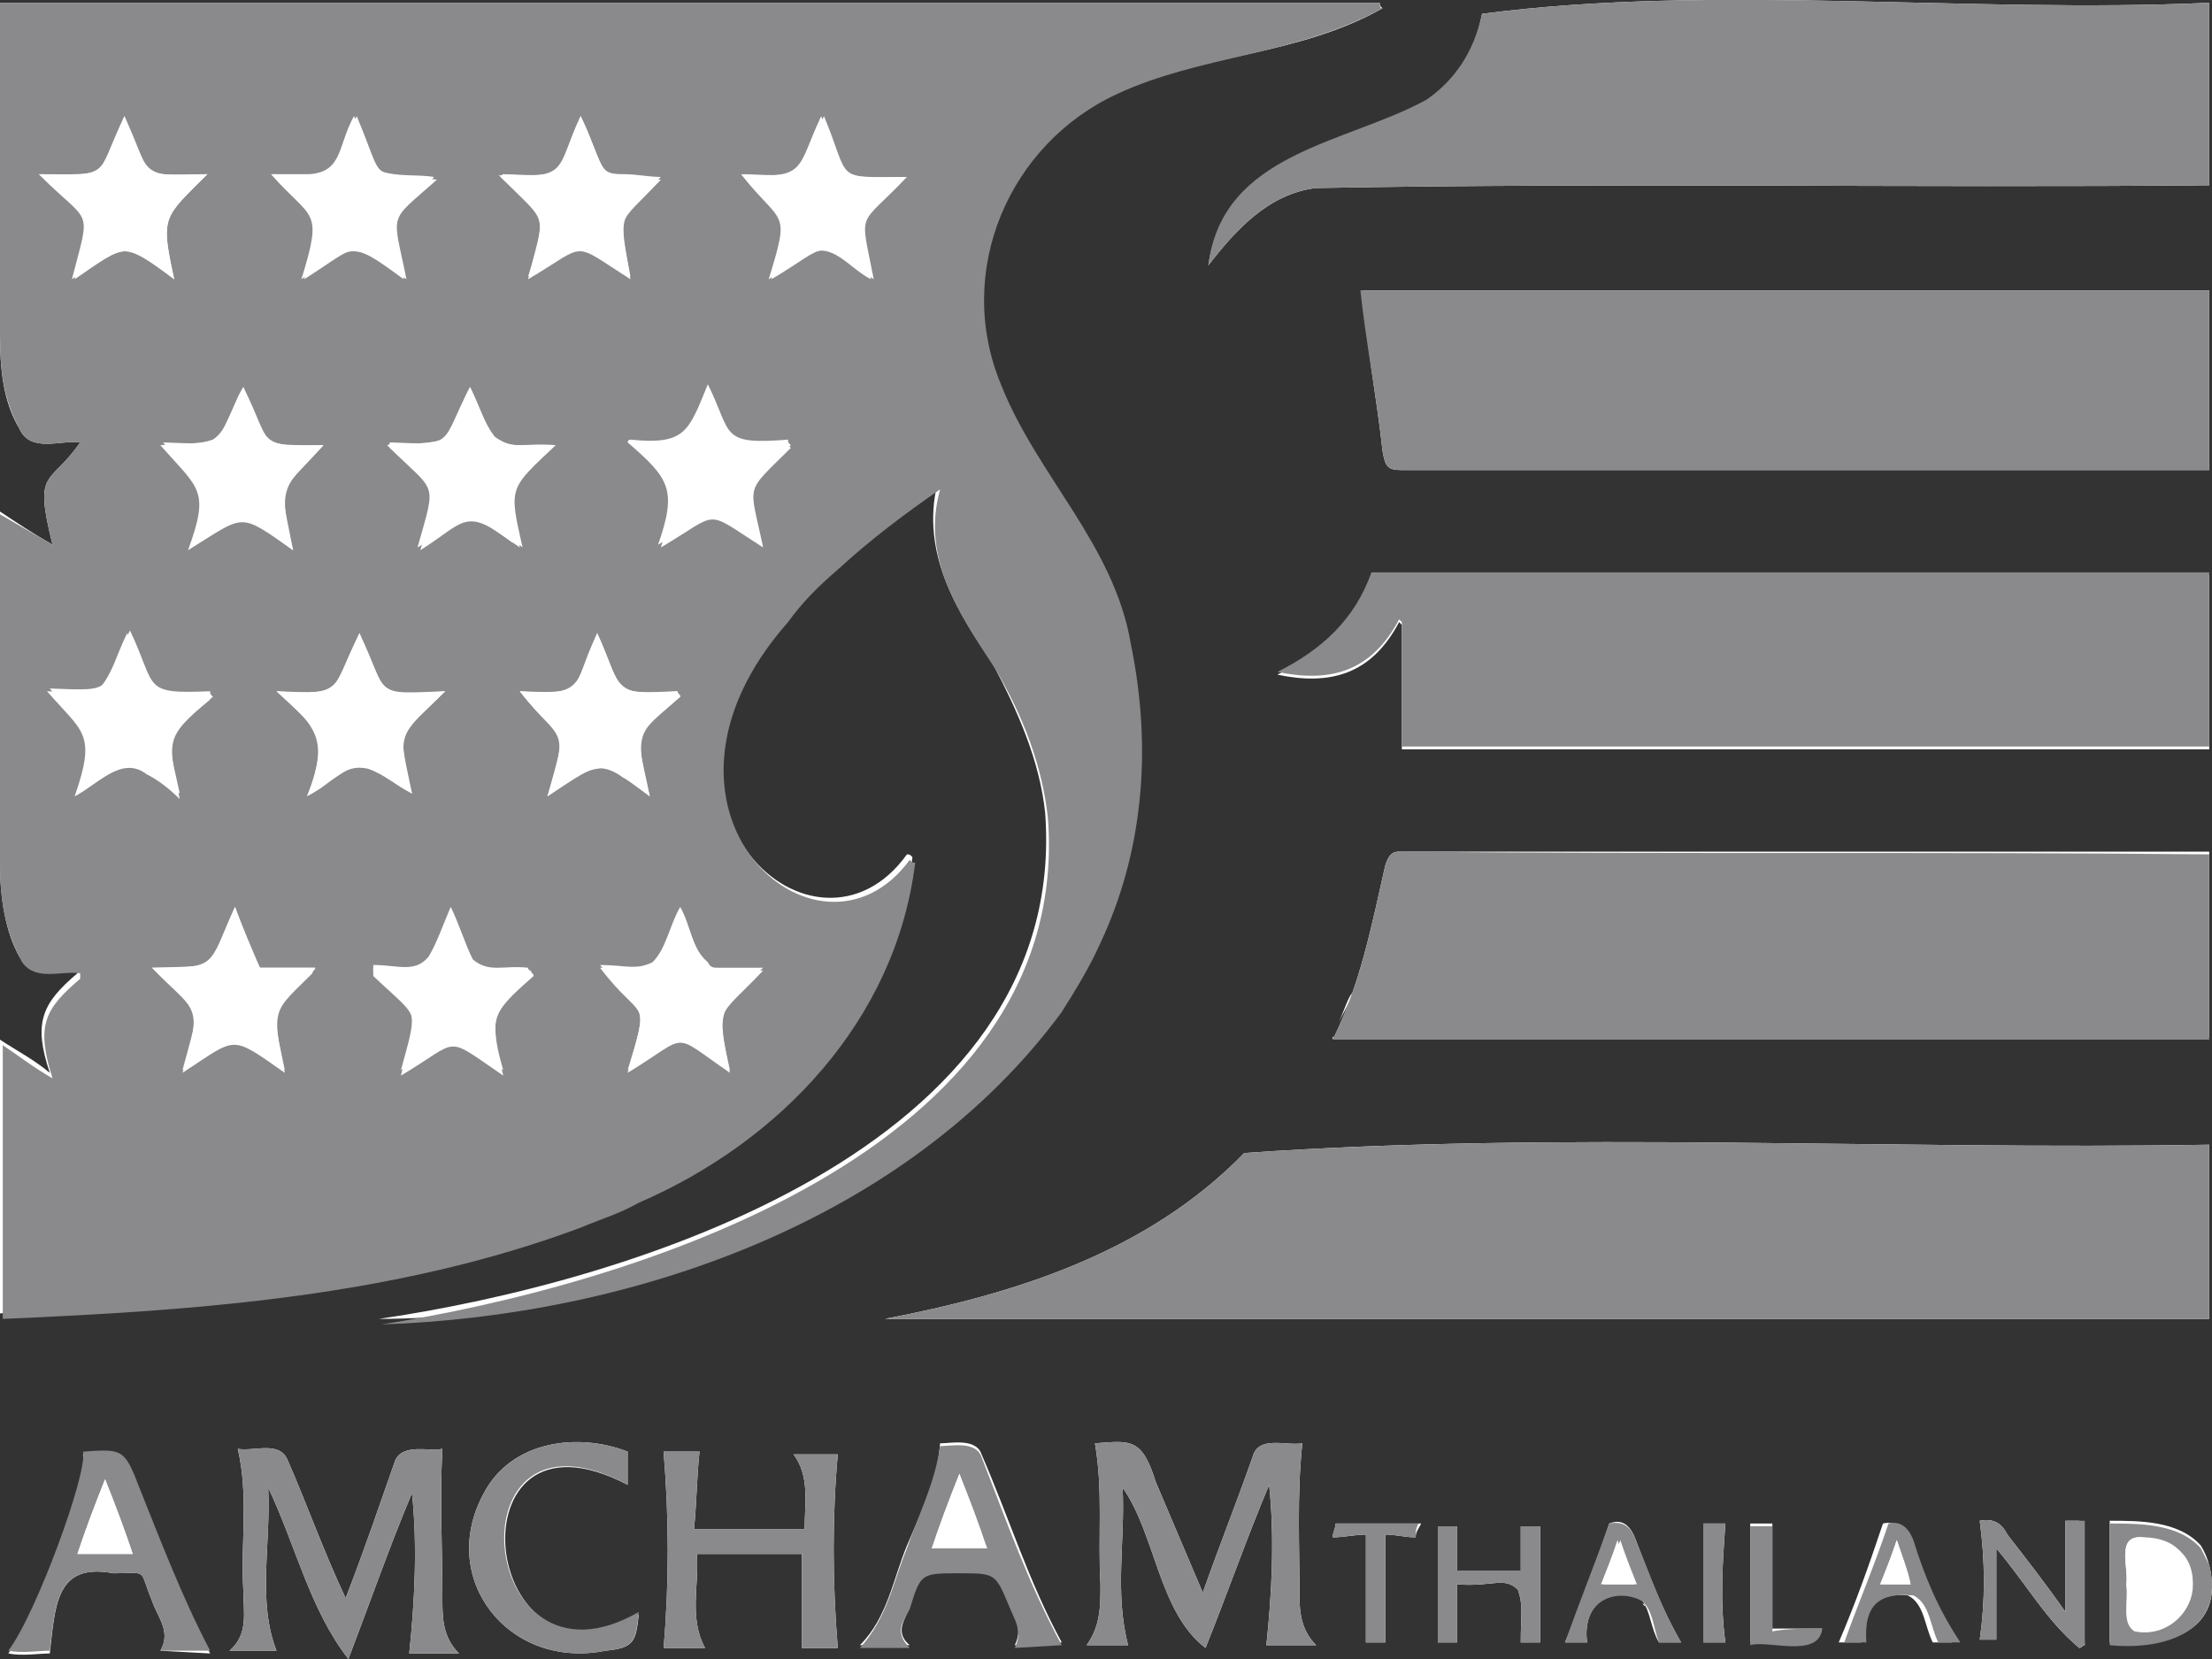
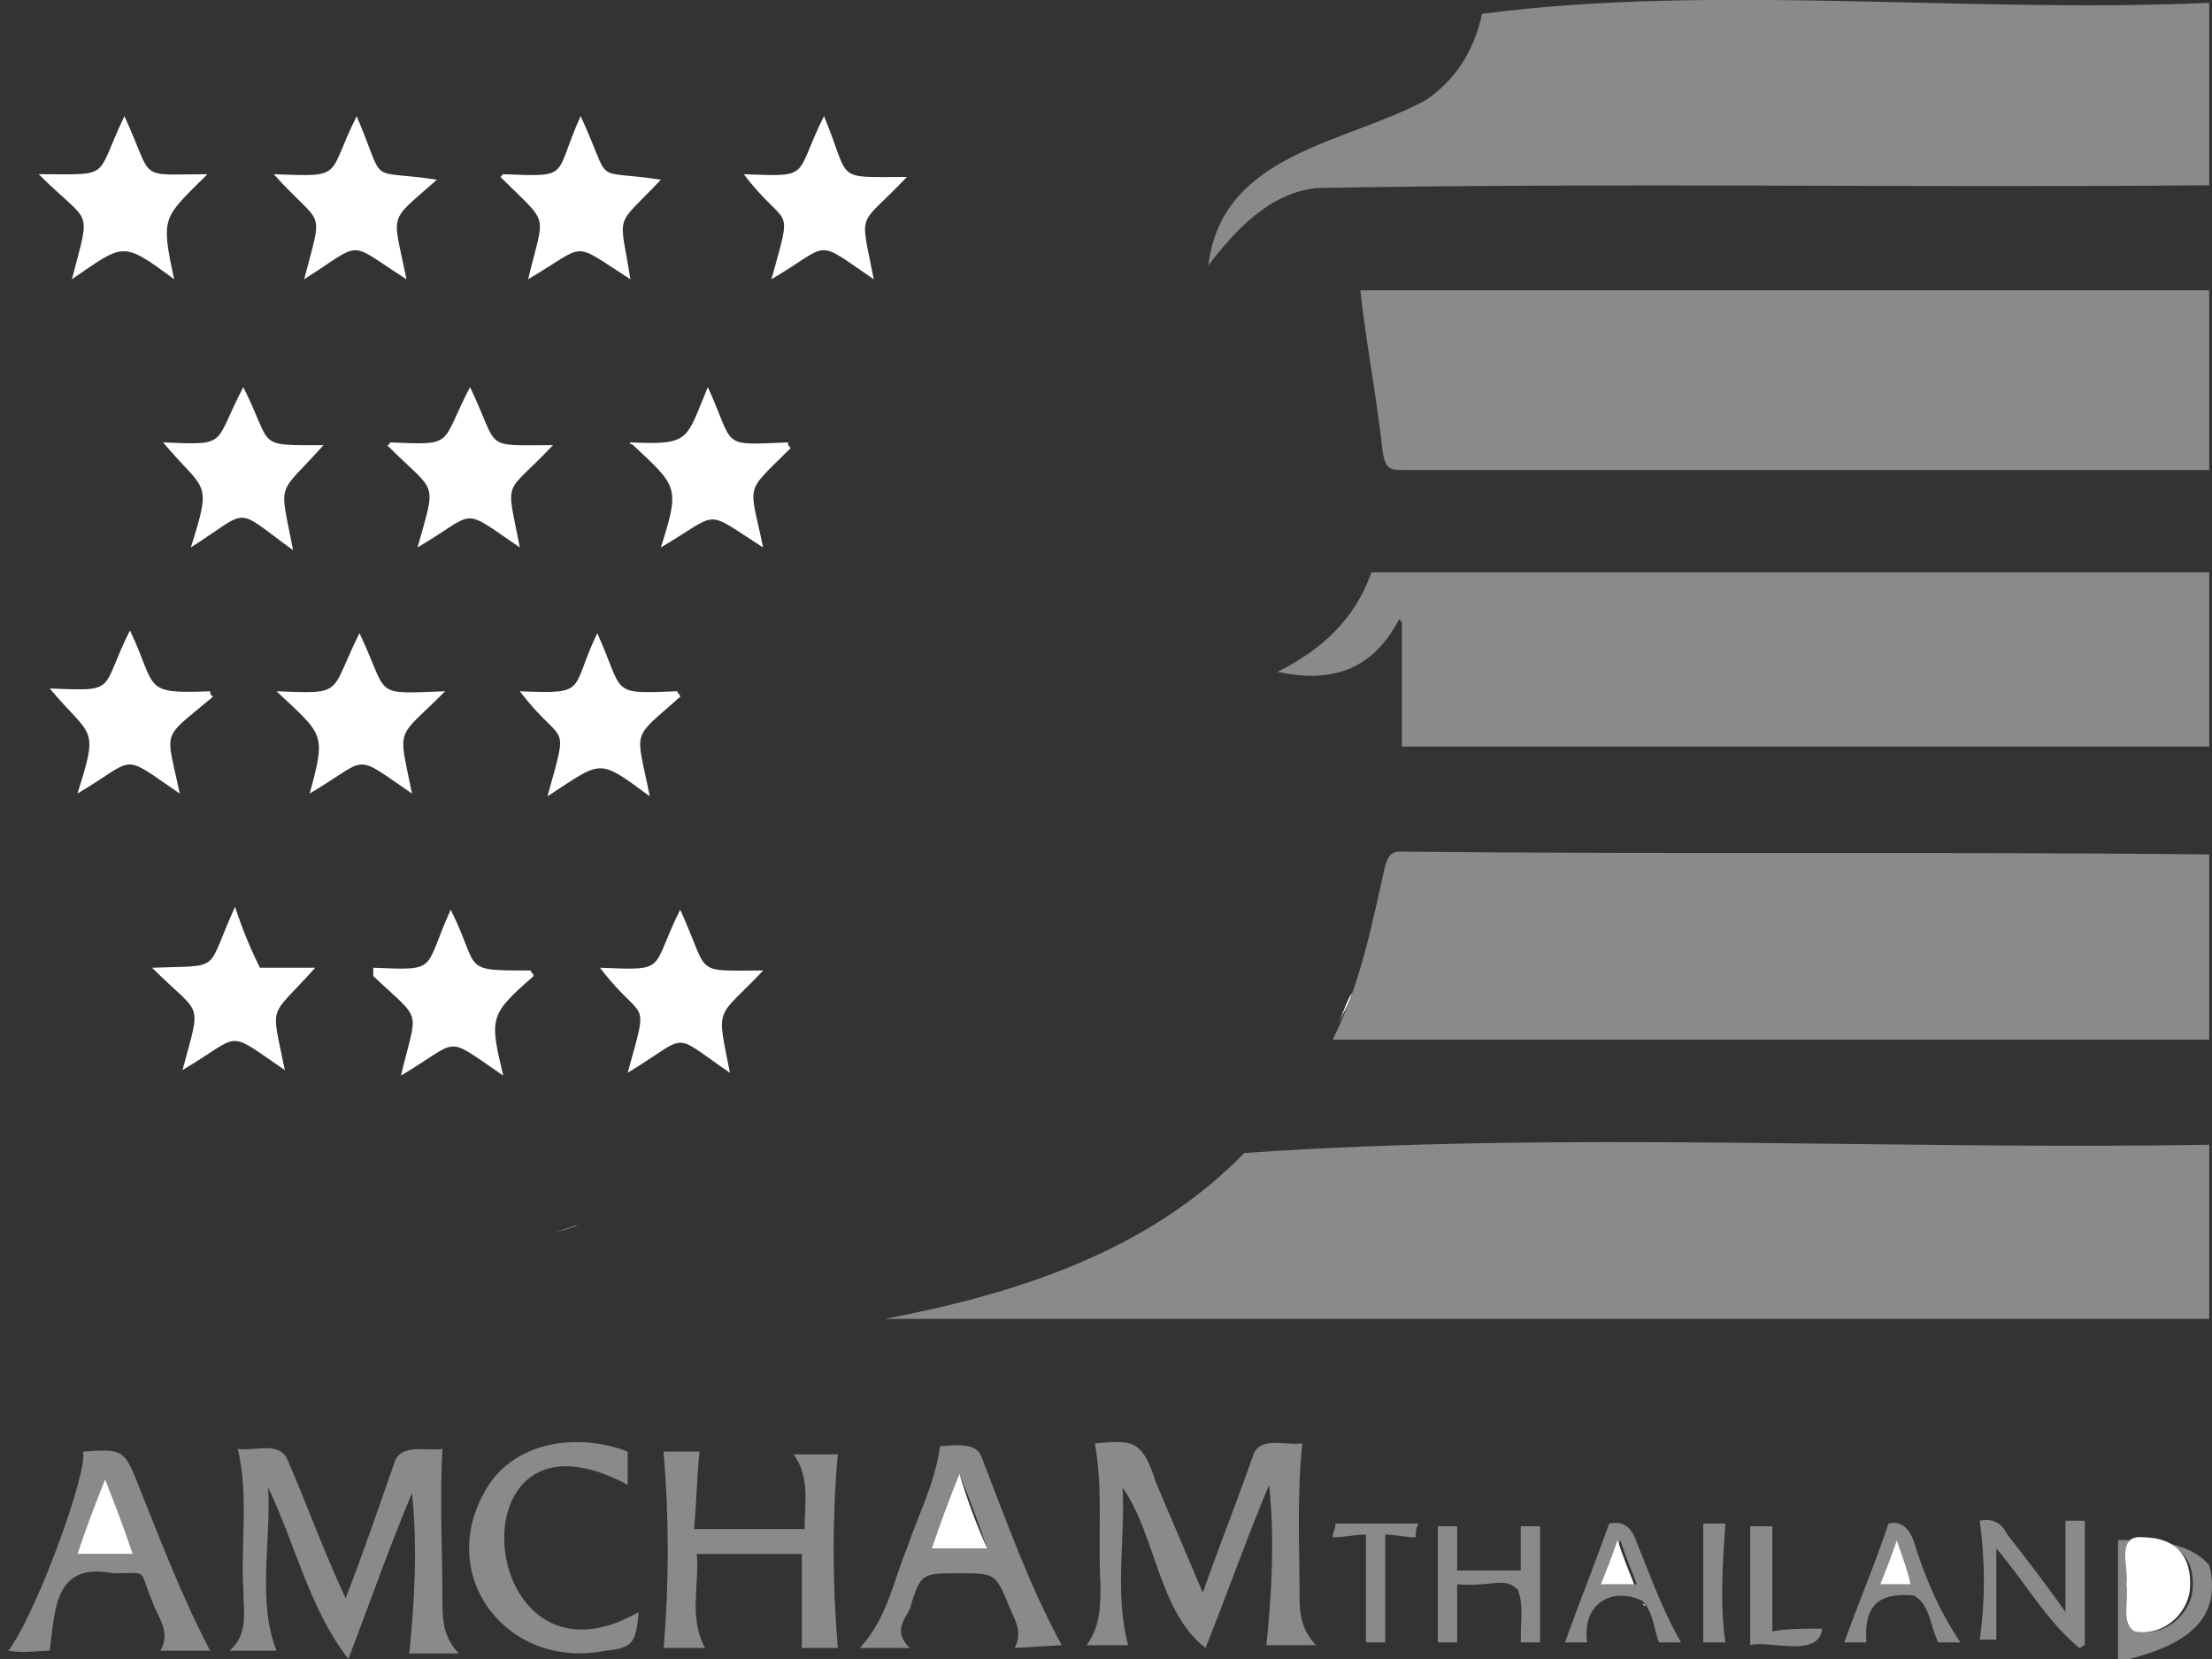
<svg xmlns="http://www.w3.org/2000/svg" version="1.1" id="Layer_1" x="0px" y="0px" width="80px" height="60px" viewBox="0 0 80 60" style="enable-background:new 0 0 80 60;" xml:space="preserve">
  <rect x="0" y="0" width="80" height="60" fill="#333333" stroke="none" />
  <style type="text/css">
	.st0{fill:#FFFFFF;}
	.st1{fill:#8A8A8C;}
</style>
  <path class="st0" d="M65.8,59.1c0,0,0-0.1,0-0.2C65.9,59,65.9,59,65.8,59.1z M59.4,58c0,0,0.1,0.1,0.1,0.1C59.5,58,59.4,58,59.4,58z   M54.8,57.4C54.8,57.4,54.9,57.4,54.8,57.4C54.9,57.4,54.8,57.4,54.8,57.4z M48.4,37c0.2-0.4,0.3-0.8,0.5-1.1  C48.8,36.3,48.6,36.6,48.4,37z M20,44.6c0.3-0.1,0.6-0.2,0.9-0.3C20.7,44.4,20.3,44.5,20,44.6z M2.1,35.1c0.3,0,0.5,0,0.8,0  C2.7,35.1,2.4,35.1,2.1,35.1z" />
  <path class="st0" d="M20.9,52.2h-0.1C20.8,52.2,20.9,52.2,20.9,52.2C21,52.2,20.9,52.2,20.9,52.2z M20.9,52.2h-0.1  C20.8,52.2,20.9,52.2,20.9,52.2C21,52.2,20.9,52.2,20.9,52.2z" />
-   <path class="st0" d="M79.9,41.4v6.3H32c4.7-0.9,9.5-2.4,13-6C56.5,40.9,68.3,41.6,79.9,41.4z M48.2,37.6c1-2,1.4-4.1,1.9-6.3  c0.1-0.3,0.2-0.5,0.5-0.5c9.8,0,19.5,0,29.3,0v6.7H48.2z M79.9,27.1H50.7v-4.5c0,0-0.1-0.1-0.1-0.1c-1,1.9-2.5,2.3-4.4,1.9  c1.6-0.8,2.8-1.9,3.4-3.6h30.3V27.1z M49.3,10.5h30.6V17c-9.7,0-19.5,0-29.2,0c-0.5,0-0.6-0.1-0.7-0.7  C49.8,14.4,49.4,12.5,49.3,10.5z M50.4,4.3c1.7-0.6,2.8-1.8,3.2-3.8c8.4-1.1,17.6,0,26.3-0.4v6.6C69.2,6.8,58.4,6.6,47.6,6.8  c-1.7,0.2-2.9,1.5-3.9,2.8C44.2,6.2,47.7,5.2,50.4,4.3z M5.8,59.7c0.4-0.7-0.1-1.2-0.3-1.8c-0.5-1.2-0.1-1-1.4-1  C2,56.5,2,58.1,1.8,59.8c-0.4,0-1,0.1-1.5,0c1-1.3,2.9-6.5,2.7-7.2c1.4-0.2,1.5-0.1,2,1.2c0.8,2,1.6,4.1,2.6,6L5.8,59.7L5.8,59.7z   M14.8,59.8c0.2-1.9,0.3-3.9,0.1-5.8c-0.8,1.9-1.5,3.9-2.3,6c-1.4-1.8-1.9-4.1-2.9-6.2c0.1,2.1-0.4,4.1,0.3,5.9H8.3  c0.7-0.6,0.5-1.4,0.5-2.2c-0.1-1.7,0.2-3.4-0.2-5.1c0.6,0.1,1.5-0.3,1.8,0.4c0.7,1.6,1.3,3.3,2.1,5c0.7-1.8,1.2-3.3,1.8-5  c0.3-0.6,1.2-0.3,1.7-0.4C15.9,54.2,16,56,16,57.8c0,0.7,0,1.4,0.6,2L14.8,59.8L14.8,59.8z M21.9,59.7c-3.5,0.7-6.1-2.6-4.4-5.7  c0,0,0,0,0,0c1-1.9,3.4-2.2,5.2-1.5v1.2c-6.5-3.4-5.4,8,0.4,4.7C23,59.4,22.9,59.6,21.9,59.7z M21,46.8c-2.4,0.6-4.9,0.9-7.3,0.9  c8.9-1.3,25-6.1,24.1-18.3c-0.2-1.9-1-3.7-1.9-5.4c-1.3-1.9-2.6-4-2-6.5c-1.3,0.9-2.6,1.9-3.7,2.9h0c-0.6,0.6-1.2,1.2-1.8,1.9v0  c-6,6.9,1.1,13.2,4.4,8.6c0.1,0,0.1,0,0.2,0.1c-0.7,5.8-4.9,10.1-10,12.3c-0.7,0.3-1.4,0.6-2.1,0.9c-6.7,2.4-13.9,2.9-20.9,3.3v-9.9  c0.6,0.4,1.2,0.7,1.8,1.2c-0.6-1.8-0.3-2.5,1-3.6c0-0.1,0-0.1,0-0.2c-0.7-0.1-1.6,0.3-2.1-0.4C0.2,33.7,0,32.5,0,31.2  c0.1-4.2,0-8.4,0-12.7c0.6,0.4,1.2,0.8,1.9,1.2c-0.7-2.8-0.1-2.1,1-3.7c-0.7-0.1-1.8,0.4-2.2-0.5C0.1,14.5,0,13.3,0,12.1  c0-4,0-8,0-12h49.9c0,0.1,0,0.1,0.1,0.2c-3,1.7-6.6,1.7-9.8,3c-3.8,1.8-5.8,6.4-4.2,10.5c1.3,3.3,4.2,5.7,4.7,9.4  c0.8,3.9,0.4,7.5-1.1,10.8c-0.4,0.9-0.9,1.7-1.4,2.5c0,0,0,0,0,0C34.3,42.1,27.6,45.3,21,46.8z M30.3,59.6H29v-3.4h-3.8  c0.1,1.1-0.3,2.3,0.3,3.4h-1.5c0.2-2.3,0.2-4.7,0-7.1h1.3c-0.1,0.9-0.1,1.8-0.2,2.8h4c0-0.9,0.2-1.9-0.4-2.7h1.6  C30.1,54.8,30.1,57.2,30.3,59.6z M36.7,59.5c0.3-0.6,0-1-0.2-1.5c-0.5-1.2-0.5-1.2-1.8-1.2c-1.4,0-1.4,0-1.8,1.3  c-0.1,0.4-0.6,0.9,0,1.4h-1.8c1-1,1.2-2.4,1.7-3.6c0.5-1.2,1.1-2.3,1.2-3.7c0.4,0,1.3-0.2,1.5,0.4c1,2.3,1.7,4.6,2.9,6.8L36.7,59.5  L36.7,59.5z M45.8,59.5c0.2-1.9,0.3-3.9,0.1-5.8c-0.8,1.9-1.5,3.9-2.3,5.9c-1.7-1.3-1.8-4.1-3-5.8c0.1,1.9-0.3,3.8,0.2,5.7h-1.5  c0.5-0.7,0.5-1.4,0.5-2.2c-0.1-1.7,0.1-3.4-0.2-5.1c1.3-0.1,1.7-0.2,2.2,1.4c0.6,1.4,1.1,2.6,1.7,4c0.6-1.7,1.2-3.2,1.8-4.9  c0.2-0.8,1.2-0.4,1.8-0.5c-0.2,1.9-0.1,3.7-0.1,5.6c0,0.6,0.1,1.2,0.6,1.7L45.8,59.5L45.8,59.5z M51.2,55.6c-0.4,0-0.7-0.1-1.1-0.1  v3.9h-0.7v-3.9c-0.4,0-0.8,0.1-1.2,0.1c0-0.2,0.1-0.3,0.1-0.5h3.1C51.3,55.3,51.2,55.4,51.2,55.6z M55.7,59.4H55  c0-1,0.1-1.3-0.1-1.9c-0.5-0.5-0.9-0.1-2.2-0.2v2.1H52v-4.2h0.7v1.6H55v-1.6h0.7L55.7,59.4L55.7,59.4z M60,59.4  c-0.3-0.5-0.3-1.1-0.6-1.5c-1-0.6-2.2,0-2,1.5h-0.8c0.6-1.4,1.1-2.8,1.6-4.3c0.5-0.2,0.8,0.1,1,0.7c0.5,1.3,0.9,2.4,1.6,3.6L60,59.4  L60,59.4z M61.6,59.4v-4.3h0.8c-0.1,1.4-0.2,2.8,0,4.3H61.6z M65.9,58.9c-0.2,1-2,0.3-2.6,0.5v-4.3h0.8v3.8  C64.6,58.9,65.3,58.9,65.9,58.9C65.9,58.9,65.9,58.9,65.9,58.9z M69.9,59.4c-0.3-0.6-0.3-1.4-0.9-1.7c-1.2-0.1-1.7,0.3-1.7,1.7h-0.8  c0.6-1.4,1.1-2.8,1.6-4.3c0.4-0.1,0.7,0.1,0.9,0.6c0.5,1.3,1,2.5,1.6,3.7H69.9z M75.4,59.5c-0.1,0-0.1,0.1-0.2,0.1  c-1.2-1-1.9-2.3-3-3.6v3.3h-0.6c0.2-1.4,0.2-2.8,0-4.3c0.5-0.1,0.8,0.1,1,0.5c0.7,0.9,1.4,1.8,2.1,2.8v-3.3h0.5L75.4,59.5L75.4,59.5  z M80,57.5c-0.1,1.8-2.2,2.1-3.7,1.9v-4.4c1.1,0,2.5,0,3.3,0.9C79.9,56.4,80,56.9,80,57.5z" />
-   <path class="st1" d="M49.9,0.1H0c0,4,0,8,0,12c0,1.2,0.1,2.3,0.7,3.4c0.4,0.9,1.5,0.4,2.2,0.5c-1.1,1.6-1.7,0.9-1,3.7  C1.2,19.3,0.7,19,0,18.6c0,4.2,0,8.4,0,12.7c0,1.3,0.2,2.4,0.8,3.5c0.5,0.7,1.4,0.3,2.1,0.4c0,0.1,0,0.1,0,0.2  c-1.3,1.1-1.6,1.7-1,3.6c-0.7-0.4-1.2-0.8-1.8-1.2v9.9c7-0.3,14.2-0.8,20.9-3.3c0.7-0.3,1.4-0.5,2.1-0.9c5.1-2.2,9.3-6.6,10-12.3  c-0.1,0-0.1,0-0.2-0.1c-3.3,4.5-10.4-1.8-4.4-8.6v0c0.5-0.7,1.1-1.3,1.8-1.9h0c1.2-1.1,2.4-2,3.7-2.9c-0.7,2.5,0.7,4.5,2,6.5  c1,1.7,1.7,3.5,1.9,5.4c0.9,12.1-15.2,16.9-24.1,18.3c9-0.3,19-3.7,24.6-11.3c0,0,0,0,0,0c0.5-0.8,1-1.6,1.4-2.5  c1.5-3.2,1.9-6.9,1.1-10.8c-0.6-3.6-3.4-6.1-4.7-9.4c-1.7-4.1,0.3-8.7,4.2-10.5C43.4,2,46.9,2,50,0.3C49.9,0.3,49.9,0.2,49.9,0.1z   M18.2,6.3c2.4,0.2,1.9-0.2,2.8-2.1c0.4,0.8,0.5,1.3,0.8,1.9c0.2,0.2,0.5,0.2,0.8,0.2c0,0,0,0,0,0c0.4,0,0.9,0.1,1.3,0.1  c-1.6,1.5-1.5,1.4-1.1,3.6c-2-1.4-1.8-1.2-3.7,0c0.8-2.5,0.5-2.2-1.1-3.7C18.1,6.4,18.2,6.3,18.2,6.3z M16,15.9c0.6-0.5,0.5-1,1-1.9  c0.3,0.6,0.5,1.3,0.9,1.8c0.7,0.5,1,0.2,2.2,0.3c-1.7,1.6-1.7,1.5-1.2,3.7c-0.1-0.1-0.3-0.2-0.4-0.2c0,0,0,0,0,0  c-1.7-1.3-1.7-0.7-3.3,0.3c0.7-2.2,0.7-2.1-1.1-3.7c0,0,0-0.1,0-0.1C14.9,16,15.3,16.1,16,15.9z M11.2,6.3c1.2-0.1,1-1,1.6-2.1  c0.4,0.7,0.4,1.5,1,2c0.6,0.2,1.3,0.1,1.9,0.2c-0.4,0.4-0.7,0.7-1.1,1.1c0,0,0,0,0,0c-0.7,0.7-0.1,1.7,0,2.6c-1.9-1.4-1.8-1.3-3.7,0  c0.8-2.6,0.4-2.1-1.1-3.8C10.4,6.3,10.9,6.3,11.2,6.3z M7.7,15.9c0.6-0.4,0.7-1.3,1.1-1.9c0.9,2,0.5,2.2,2.9,2.1  c-1.4,1.5-1.7,1.4-1.1,3.8c-2-1.4-1.7-1.3-3.8,0c0.8-2.2,0.4-2.2-1-3.8C6.8,16,7.1,16.1,7.7,15.9z M2.7,10.1  c0.8-2.5,0.4-2.2-1.2-3.8c2.5,0.1,2.1,0,3-2.1c0.9,2.2,0.6,2.2,3,2.1c-1.6,1.6-1.7,1.5-1.2,3.8C4.5,8.7,4.6,8.8,2.7,10.1z M5.3,28  c-0.9-0.7-1.8,0.4-2.6,0.8c0.8-2.3,0.3-2.3-1-3.8c0.6,0,1.3,0.2,1.9-0.1c0.5-0.6,0.6-1.2,1-2c0.8,1.8,0.6,2.4,2.9,2.2  c0,0.1,0,0.1,0.1,0.2c-1.7,1.4-1.5,1.5-1.1,3.6C6.1,28.5,5.7,28.2,5.3,28z M11.3,35.2c-1.4,1.4-1.5,1.2-1,3.6c-2-1.4-1.7-1.3-3.7,0  C7.4,36.2,7,36.6,5.5,35c2.4,0,2,0,3-2.2c0.3,0.8,0.6,1.5,0.9,2.2h2C11.4,35.1,11.3,35.1,11.3,35.2z M13.3,27.8  c-0.9-0.2-1.2,0.5-2.2,1c0.8-2,0.4-2.5-1.1-3.8c2.4,0.2,2.1-0.1,3-2.1c0.9,2.2,0.6,2.3,3.1,2.1c-1.6,1.6-1.8,1.4-1.2,3.7  C14.3,28.4,13.9,28,13.3,27.8z M19,35.4c-1.2,0.9-1.3,1.6-0.8,3.3c-2-1.4-1.8-1.3-3.7,0c0.6-2.2,0.7-2.1-1-3.6c0-0.1,0-0.1,0-0.2  c0.9,0,1.5,0.3,2-0.3c0,0,0,0,0,0c0.3-0.5,0.5-1.1,0.8-1.8c0.3,0.6,0.5,1.3,0.8,1.9c0,0,0,0,0,0c0.6,0.5,1.1,0.2,2,0.3  c0,0.1,0.1,0.1,0.1,0.2C19.2,35.3,19.1,35.4,19,35.4z M21.6,27.8c-0.7,0.1-1.2,0.6-1.8,1c0.8-2.6,0.5-1.9-1-3.8  c2.3,0.2,2-0.2,2.8-2.1c0.9,2,0.5,2.3,2.9,2.1c0,0.1,0.1,0.1,0.1,0.2c-1.5,1.3-1.7,1.2-1.1,3.6c-0.4-0.3-0.6-0.5-1-0.7  C22.3,27.9,21.9,27.7,21.6,27.8z M26,35c0.5,0,0.8,0,1.6,0c-1.6,1.5-1.7,1.5-1.2,3.7c-2-1.4-1.7-1.3-3.7,0c0.8-2.6,0.6-1.9-1-3.8  c0.9,0,1.3,0.2,1.9-0.1c0.5-0.5,0.6-1.3,1-2c0.4,0.7,0.4,1.5,1,2c0,0,0,0,0,0C25.7,35,25.8,35,26,35z M27.5,19.7  c-2.2-1.4-1.5-1.3-3.7,0c0.7-2,0.4-2.4-1.1-3.7c0,0,0-0.1,0.1-0.1c2,0.2,2.1-0.3,2.8-2c0.9,1.8,0.4,2.2,2.9,2c0,0.1,0,0.1,0.1,0.2  C26.8,17.9,27,17.3,27.5,19.7z M32.1,6.9c-1.4,1.1-0.9,1.6-0.6,3.2c-0.8-0.4-1.4-1.4-2.3-0.9c-0.5,0.3-0.9,0.6-1.4,0.9  c0.8-2.6,0.5-1.9-1-3.8c2.4,0.2,2-0.2,2.9-2.1c0.8,2.2,0.5,2.3,3,2.2C32.5,6.6,32.3,6.8,32.1,6.9z" />
  <path class="st1" d="M79.9,41.4v6.3H32c4.7-0.9,9.5-2.4,13-6C56.5,40.9,68.3,41.6,79.9,41.4z" />
  <path class="st1" d="M79.9,30.9v6.7H48.2c1-2,1.4-4.1,1.9-6.3c0.1-0.3,0.2-0.5,0.5-0.5C60.4,30.9,70.1,30.8,79.9,30.9z" />
  <path class="st1" d="M79.9,10.5V17c-9.7,0-19.5,0-29.2,0c-0.5,0-0.6-0.1-0.7-0.7c-0.2-1.9-0.6-3.9-0.8-5.8L79.9,10.5L79.9,10.5z" />
  <path class="st1" d="M79.9,0.1v6.6C69.2,6.8,58.4,6.6,47.6,6.8c-1.7,0.2-2.9,1.5-3.9,2.8c0.5-4.1,5-4.4,7.9-6c1-0.7,1.7-1.7,2-3.1  C62-0.6,71.3,0.5,79.9,0.1z" />
  <path class="st1" d="M79.9,20.7v6.3H50.7v-4.5c0,0-0.1-0.1-0.1-0.1c-1,1.9-2.5,2.3-4.4,1.9c1.6-0.8,2.8-1.9,3.4-3.6L79.9,20.7  L79.9,20.7z" />
  <path class="st1" d="M45.8,59.5c0.2-1.9,0.3-3.9,0.1-5.8c-0.8,1.9-1.5,3.9-2.3,5.9c-1.7-1.3-1.8-4.1-3-5.8c0.1,1.9-0.3,3.8,0.2,5.7  h-1.5c0.5-0.7,0.5-1.4,0.5-2.2c-0.1-1.7,0.1-3.4-0.2-5.1c1.3-0.1,1.7-0.2,2.2,1.4c0.6,1.4,1.1,2.6,1.7,4c0.6-1.7,1.2-3.2,1.8-4.9  c0.2-0.8,1.2-0.4,1.8-0.5c-0.2,1.9-0.1,3.7-0.1,5.6c0,0.6,0.1,1.2,0.6,1.7L45.8,59.5L45.8,59.5z" />
  <path class="st1" d="M14.8,59.8c0.2-1.9,0.3-3.9,0.1-5.8c-0.8,1.9-1.5,3.9-2.3,6c-1.4-1.8-1.9-4.1-2.9-6.2c0.1,2.1-0.4,4.1,0.3,5.9  H8.3c0.7-0.6,0.5-1.4,0.5-2.2c-0.1-1.7,0.2-3.4-0.2-5.1c0.6,0.1,1.5-0.3,1.8,0.4c0.7,1.6,1.3,3.3,2.1,5c0.7-1.8,1.2-3.3,1.8-5  c0.3-0.6,1.2-0.3,1.7-0.4C15.9,54.2,16,56,16,57.8c0,0.7,0,1.4,0.6,2L14.8,59.8L14.8,59.8z" />
  <path class="st1" d="M30.3,59.6H29v-3.4h-3.8c0.1,1.1-0.3,2.3,0.3,3.4h-1.5c0.2-2.3,0.2-4.7,0-7.1h1.3c-0.1,0.9-0.1,1.8-0.2,2.8h4  c0-0.9,0.2-1.9-0.4-2.7h1.6C30.1,54.8,30.1,57.2,30.3,59.6z" />
  <path class="st1" d="M7.6,59.7c-1-1.9-1.8-4-2.6-6c-0.5-1.3-0.6-1.3-2-1.2c0.2,0.7-1.7,5.9-2.7,7.2c0.5,0.1,1.1,0,1.5,0  C2,58.1,2,56.5,4.1,56.9c1.3,0,0.9-0.2,1.4,1c0.2,0.6,0.7,1.1,0.3,1.8L7.6,59.7L7.6,59.7z M2.8,56.2c0.3-0.9,0.6-1.7,1-2.7  c0.4,1,0.7,1.8,1,2.7C4.8,56.2,2.8,56.2,2.8,56.2z" />
  <path class="st1" d="M38.4,59.5c-1.2-2.2-2-4.5-2.9-6.8c-0.2-0.6-1.1-0.4-1.5-0.4c-0.2,1.4-0.8,2.5-1.2,3.7  c-0.5,1.2-0.7,2.5-1.7,3.6h1.8c-0.6-0.6-0.2-1,0-1.4c0.4-1.3,0.4-1.3,1.8-1.3c1.3,0,1.3,0,1.8,1.2c0.2,0.5,0.5,0.9,0.2,1.5  L38.4,59.5L38.4,59.5z M33.7,56c0.3-0.9,0.6-1.7,1-2.7c0.4,1,0.7,1.8,1,2.7C35.7,56,33.7,56,33.7,56z" />
  <path class="st1" d="M23.1,58.3c-0.1,1.1-0.2,1.3-1.2,1.4c-3.5,0.7-6.1-2.6-4.4-5.7c0,0,0,0,0,0c1-1.9,3.4-2.2,5.2-1.5v1.2  C16.2,50.2,17.2,61.7,23.1,58.3z" />
-   <path class="st1" d="M79.9,56.6c-0.1-0.2-0.2-0.4-0.3-0.6c-0.8-0.9-2.2-0.9-3.3-0.9v4.4C78.3,59.7,80.5,59,79.9,56.6z M79.3,57.5  c-0.1,0.9-1,1.7-2,1.5c-0.6-0.3-0.3-1.1-0.4-1.7h0c0.1-0.6-0.4-1.8,0.6-1.7C78.7,55.7,79.4,56.3,79.3,57.5z" />
+   <path class="st1" d="M79.9,56.6c-0.8-0.9-2.2-0.9-3.3-0.9v4.4C78.3,59.7,80.5,59,79.9,56.6z M79.3,57.5  c-0.1,0.9-1,1.7-2,1.5c-0.6-0.3-0.3-1.1-0.4-1.7h0c0.1-0.6-0.4-1.8,0.6-1.7C78.7,55.7,79.4,56.3,79.3,57.5z" />
  <path class="st1" d="M75.4,55.1v4.4c-0.1,0-0.1,0.1-0.2,0.1c-1.2-1-1.9-2.3-3-3.6v3.3h-0.6c0.2-1.4,0.2-2.8,0-4.3  c0.5-0.1,0.8,0.1,1,0.5c0.7,0.9,1.4,1.8,2.1,2.8v-3.3H75.4z" />
  <path class="st1" d="M55.7,55.2v4.2H55c0-1,0.1-1.3-0.1-1.9c-0.5-0.5-0.9-0.1-2.2-0.2v2.1H52v-4.2h0.7v1.6H55v-1.6  C55,55.2,55.7,55.2,55.7,55.2z" />
  <path class="st1" d="M59.2,55.8c-0.2-0.6-0.5-0.8-1-0.7c-0.5,1.4-1.1,2.9-1.6,4.3h0.8c-0.2-1.5,1-2,2-1.5c0.4,0.4,0.4,1,0.6,1.5h0.8  C60.1,58.2,59.7,57,59.2,55.8z M58,57.3c0.2-0.5,0.4-1,0.6-1.6c0.2,0.6,0.4,1.1,0.6,1.6H58z" />
  <path class="st1" d="M69.2,55.7c-0.2-0.5-0.5-0.7-0.9-0.6c-0.5,1.5-1.1,2.9-1.6,4.3h0.8c-0.1-1.4,0.5-1.8,1.7-1.7  c0.6,0.3,0.6,1.1,0.9,1.7h0.8C70.1,58.2,69.6,57,69.2,55.7z M68,57.3c0.2-0.5,0.4-1,0.6-1.6c0.2,0.6,0.4,1.1,0.5,1.6H68z" />
  <path class="st1" d="M65.9,58.9c-0.1,1.1-2,0.4-2.6,0.6v-4.3h0.8v3.8C64.6,58.9,65.3,58.9,65.9,58.9z" />
  <path class="st1" d="M51.3,55.1c-0.1,0.2-0.1,0.3-0.1,0.5c-0.4,0-0.7-0.1-1.1-0.1v3.9h-0.7v-3.9c-0.4,0-0.8,0.1-1.2,0.1  c0-0.2,0.1-0.3,0.1-0.5L51.3,55.1L51.3,55.1z" />
  <path class="st1" d="M62.4,59.4h-0.8v-4.3h0.8C62.3,56.6,62.2,58,62.4,59.4z" />
  <path class="st0" d="M18.2,6.3C20.7,6.4,20,6.4,21,4.2c1.2,2.6,0.3,1.9,2.9,2.3c-1.7,1.8-1.5,1.1-1.1,3.6c-2.2-1.4-1.5-1.3-3.7,0  c0.6-2.5,0.8-1.9-1-3.7C18.1,6.4,18.2,6.3,18.2,6.3z" />
  <path class="st0" d="M4.5,4.2c1.1,2.4,0.4,2.1,3,2.1c-1.6,1.6-1.7,1.5-1.2,3.8c-1.9-1.4-1.8-1.3-3.7,0c0.7-2.7,0.7-1.9-1.2-3.8  C4.1,6.3,3.4,6.5,4.5,4.2z" />
  <path class="st0" d="M22.7,38.8c0.8-2.9,0.6-1.7-1-3.8c2.5,0.1,1.8,0.1,2.9-2.1c1.1,2.4,0.4,2.2,3,2.2c-1.7,1.8-1.7,1.2-1.2,3.7  C24.2,37.3,25,37.4,22.7,38.8z" />
  <path class="st0" d="M14.7,10.1c-2.2-1.4-1.5-1.4-3.7,0c0.7-2.7,0.7-1.8-1.1-3.8c2.6,0.1,1.9,0.1,3-2.1c1.1,2.6,0.3,1.9,2.9,2.3  C14,8.1,14.2,7.6,14.7,10.1z" />
  <path class="st0" d="M6.5,28.7c-2.2-1.5-1.5-1.3-3.7,0c0.8-2.5,0.5-2-1-3.8c2.5,0.1,1.8,0.1,2.9-2.1c1,2.1,0.4,2.3,2.9,2.2  c0,0.1,0,0.1,0.1,0.2C5.8,26.8,6,26.3,6.5,28.7z" />
  <path class="st0" d="M22.8,16c2.2,0.1,2-0.1,2.8-2c1,2.2,0.4,2.1,2.9,2c0,0.1,0,0.1,0.1,0.2c-1.7,1.7-1.5,1.2-1,3.6  c-2.2-1.4-1.5-1.3-3.7,0c0.7-2.2,0.6-2.2-1-3.7C22.7,16,22.8,16,22.8,16z" />
  <path class="st0" d="M10,25c2.5,0.1,1.9,0.1,3-2.1c1.1,2.3,0.4,2.2,3.1,2.1c-1.8,1.8-1.7,1.2-1.2,3.7c-2.2-1.5-1.5-1.3-3.7,0  C11.8,26.5,11.7,26.6,10,25z" />
  <path class="st0" d="M6.9,19.8c0.8-2.5,0.5-2-1-3.8c2.4,0.1,1.8,0.1,2.9-2c1.1,2.2,0.4,2.1,2.9,2.1c-1.7,1.9-1.6,1.2-1.1,3.8  C8.4,18.3,9.1,18.4,6.9,19.8z" />
  <path class="st0" d="M9.4,35c0.7,0,1.3,0,2,0c-1.7,1.9-1.6,1.2-1.1,3.7c-2.2-1.5-1.5-1.3-3.7,0c0.7-2.6,0.7-1.9-1.1-3.7  c2.6-0.1,1.9,0.2,3-2.2C8.8,33.7,9.1,34.4,9.4,35z" />
  <path class="st0" d="M14.1,16c2.4,0.1,1.8,0.1,2.9-2c1.1,2.3,0.4,2.1,3,2.1c-1.8,1.9-1.7,1.1-1.2,3.7c-2.2-1.5-1.5-1.3-3.7,0  c0.7-2.5,0.7-1.9-1.1-3.7C14.1,16.1,14.1,16,14.1,16z" />
  <path class="st0" d="M13.5,35c2.4,0.1,1.8,0.1,2.8-2.1c1.1,2.2,0.3,2.2,2.9,2.2c0,0.1,0.1,0.1,0.1,0.2c-1.6,1.4-1.6,1.5-1.1,3.6  c-2.2-1.5-1.5-1.3-3.7,0c0.6-2.5,0.8-1.9-1-3.6C13.5,35.1,13.5,35,13.5,35z" />
  <path class="st0" d="M19.8,28.8c0.8-2.9,0.6-1.7-1-3.8c2.5,0.1,1.8,0,2.8-2.1c1,2.2,0.4,2.2,2.9,2.1c0,0.1,0.1,0.1,0.1,0.2  c-1.8,1.6-1.6,1.1-1.1,3.6C21.6,27.4,21.8,27.5,19.8,28.8z" />
  <path class="st0" d="M29.8,4.2c1,2.4,0.3,2.2,3,2.2c-1.8,1.9-1.7,1.1-1.2,3.7c-2.2-1.5-1.5-1.3-3.7,0c0.8-2.9,0.6-1.7-1-3.8  C29.4,6.4,28.7,6.4,29.8,4.2z" />
  <path class="st0" d="M2.8,56.2c0.3-0.9,0.6-1.7,1-2.7c0.4,1,0.7,1.8,1,2.7C4.1,56.2,3.5,56.2,2.8,56.2z" />
  <path class="st0" d="M35.7,56c-0.7,0-1.3,0-2,0c0.3-0.9,0.6-1.7,1-2.7C35,54.3,35.3,55.1,35.7,56z" />
  <path class="st0" d="M76.9,57.3c0.1-0.6-0.4-1.8,0.6-1.7c1.2,0,1.8,0.7,1.7,1.9c-0.1,0.9-1,1.7-2,1.5C76.7,58.7,77,57.9,76.9,57.3  C76.9,57.3,76.9,57.3,76.9,57.3z" />
  <path class="st0" d="M58.5,55.7c0.2,0.6,0.4,1.1,0.6,1.6c-0.4,0-0.8,0-1.2,0C58.1,56.8,58.3,56.3,58.5,55.7z" />
  <path class="st0" d="M68,57.3c0.2-0.5,0.4-1,0.6-1.6c0.2,0.6,0.4,1.1,0.5,1.6C68.7,57.3,68.4,57.3,68,57.3z" />
</svg>